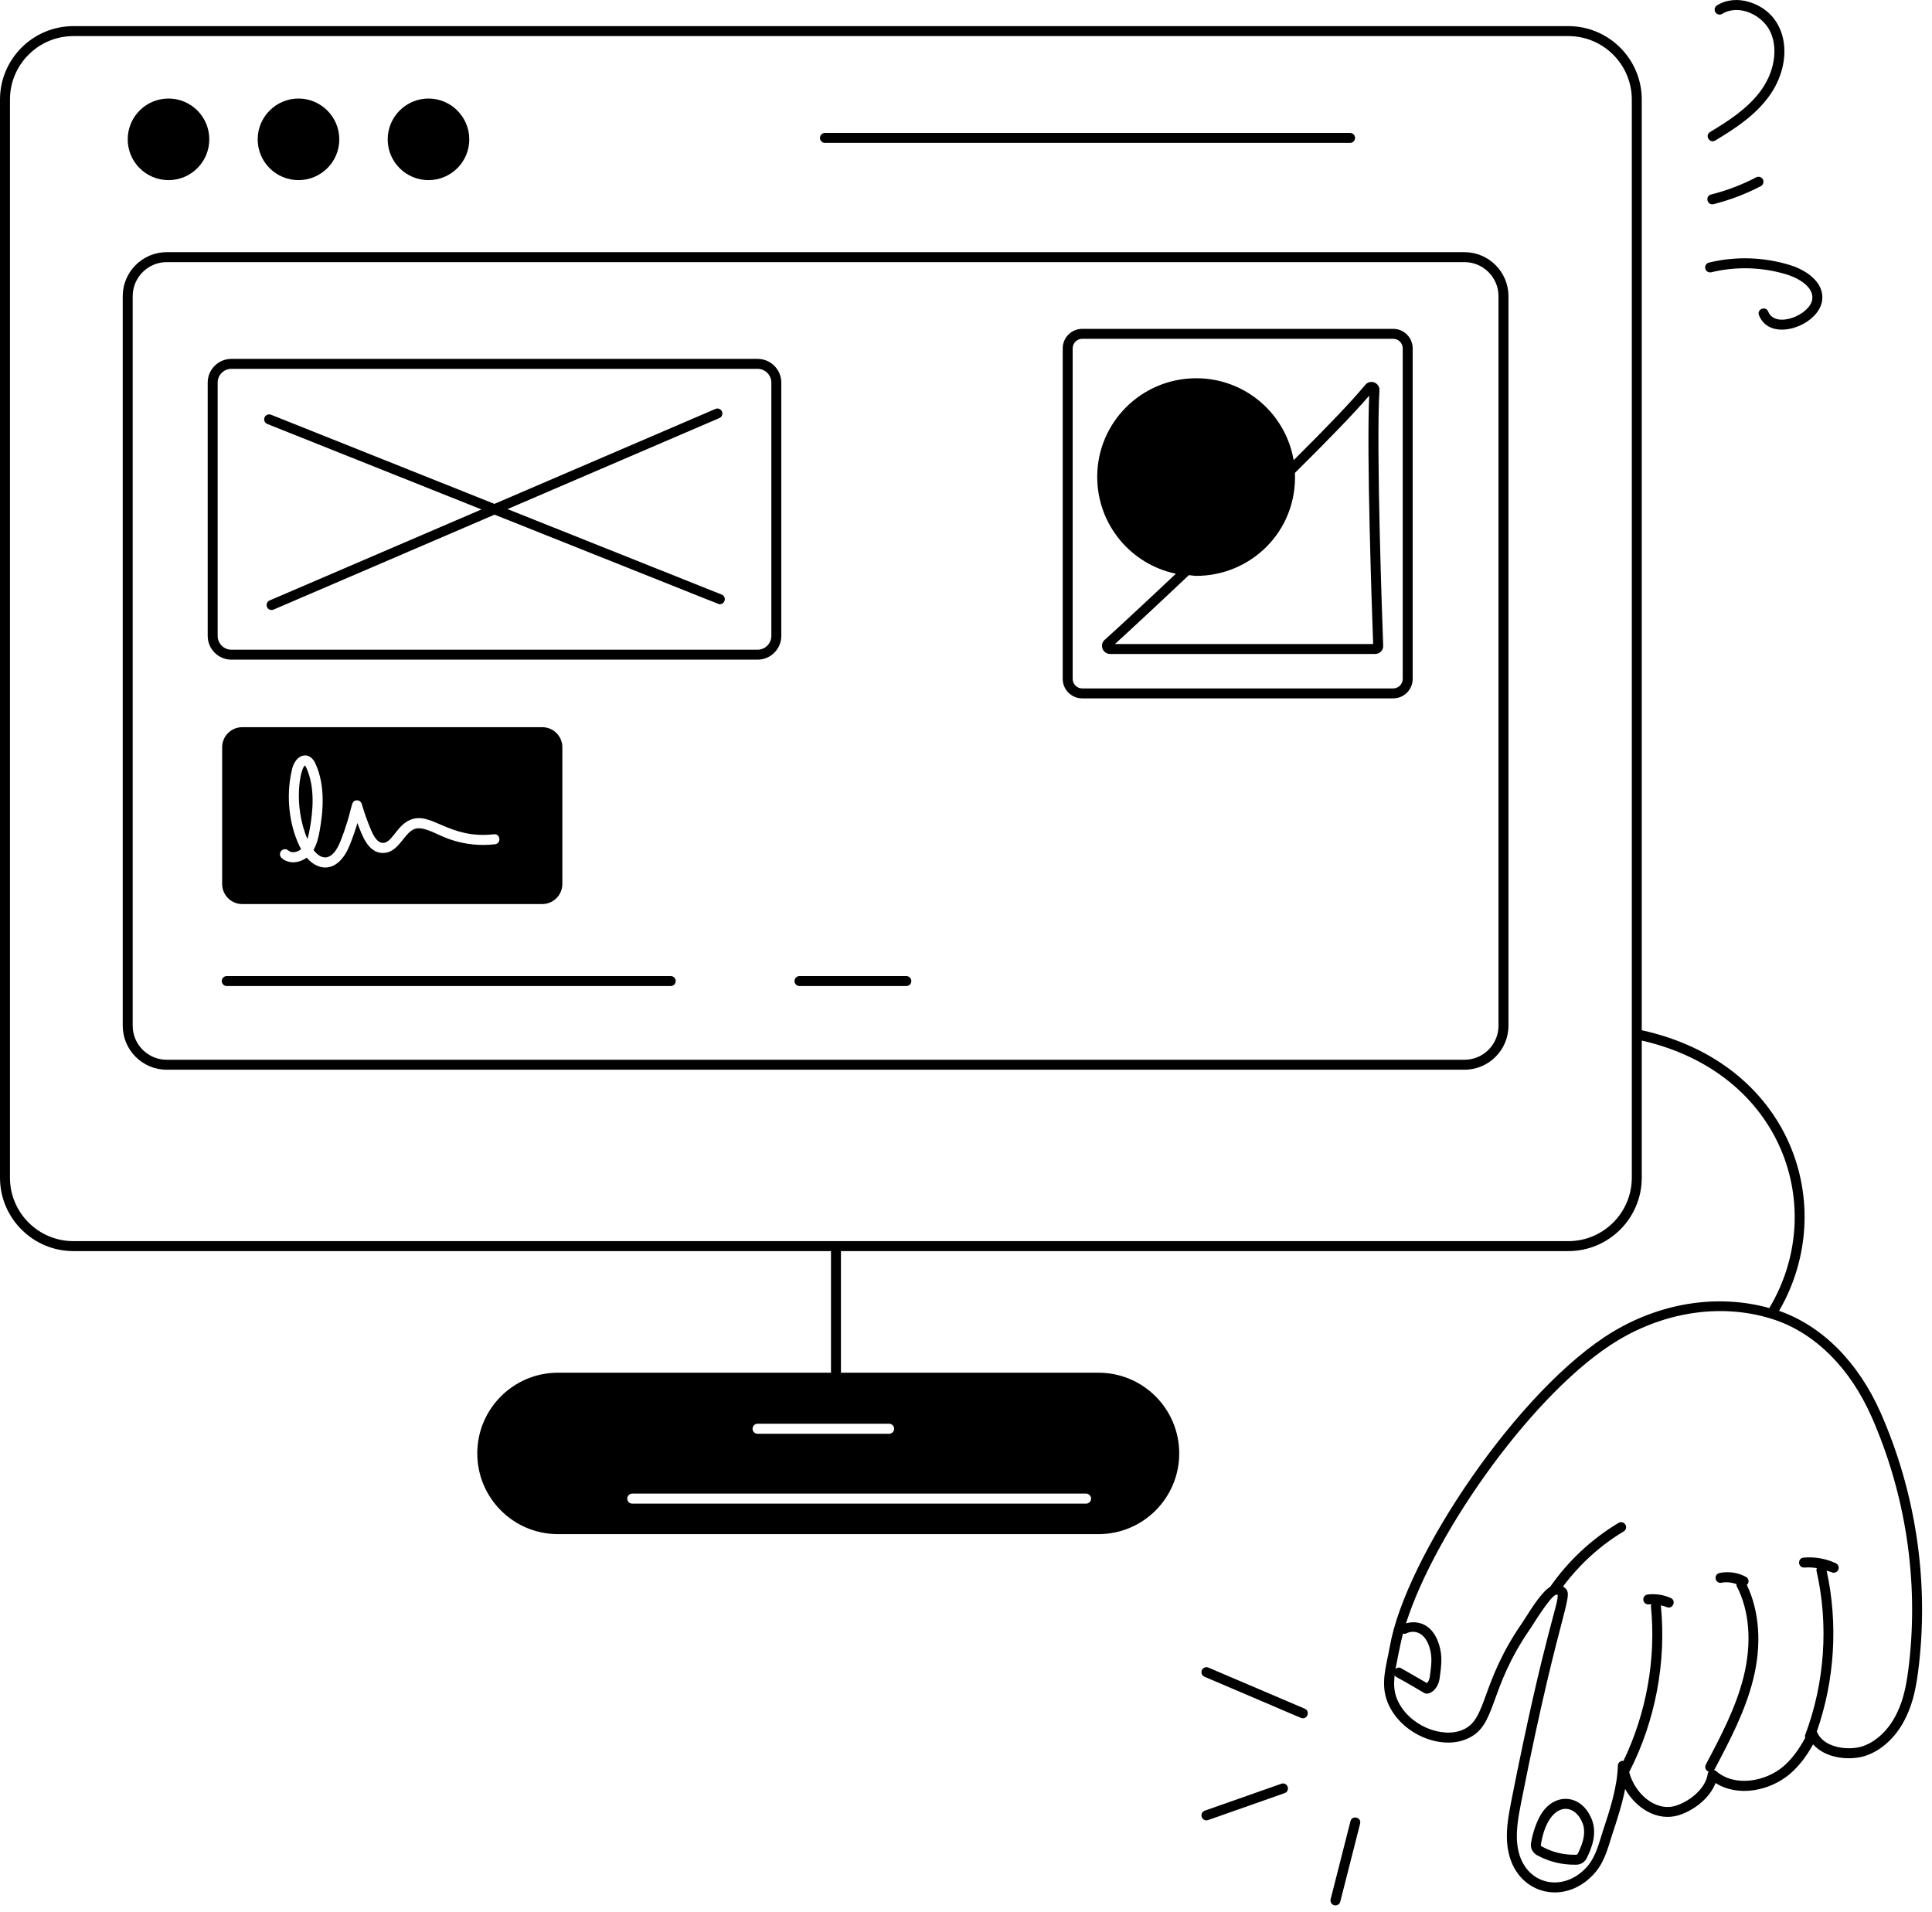
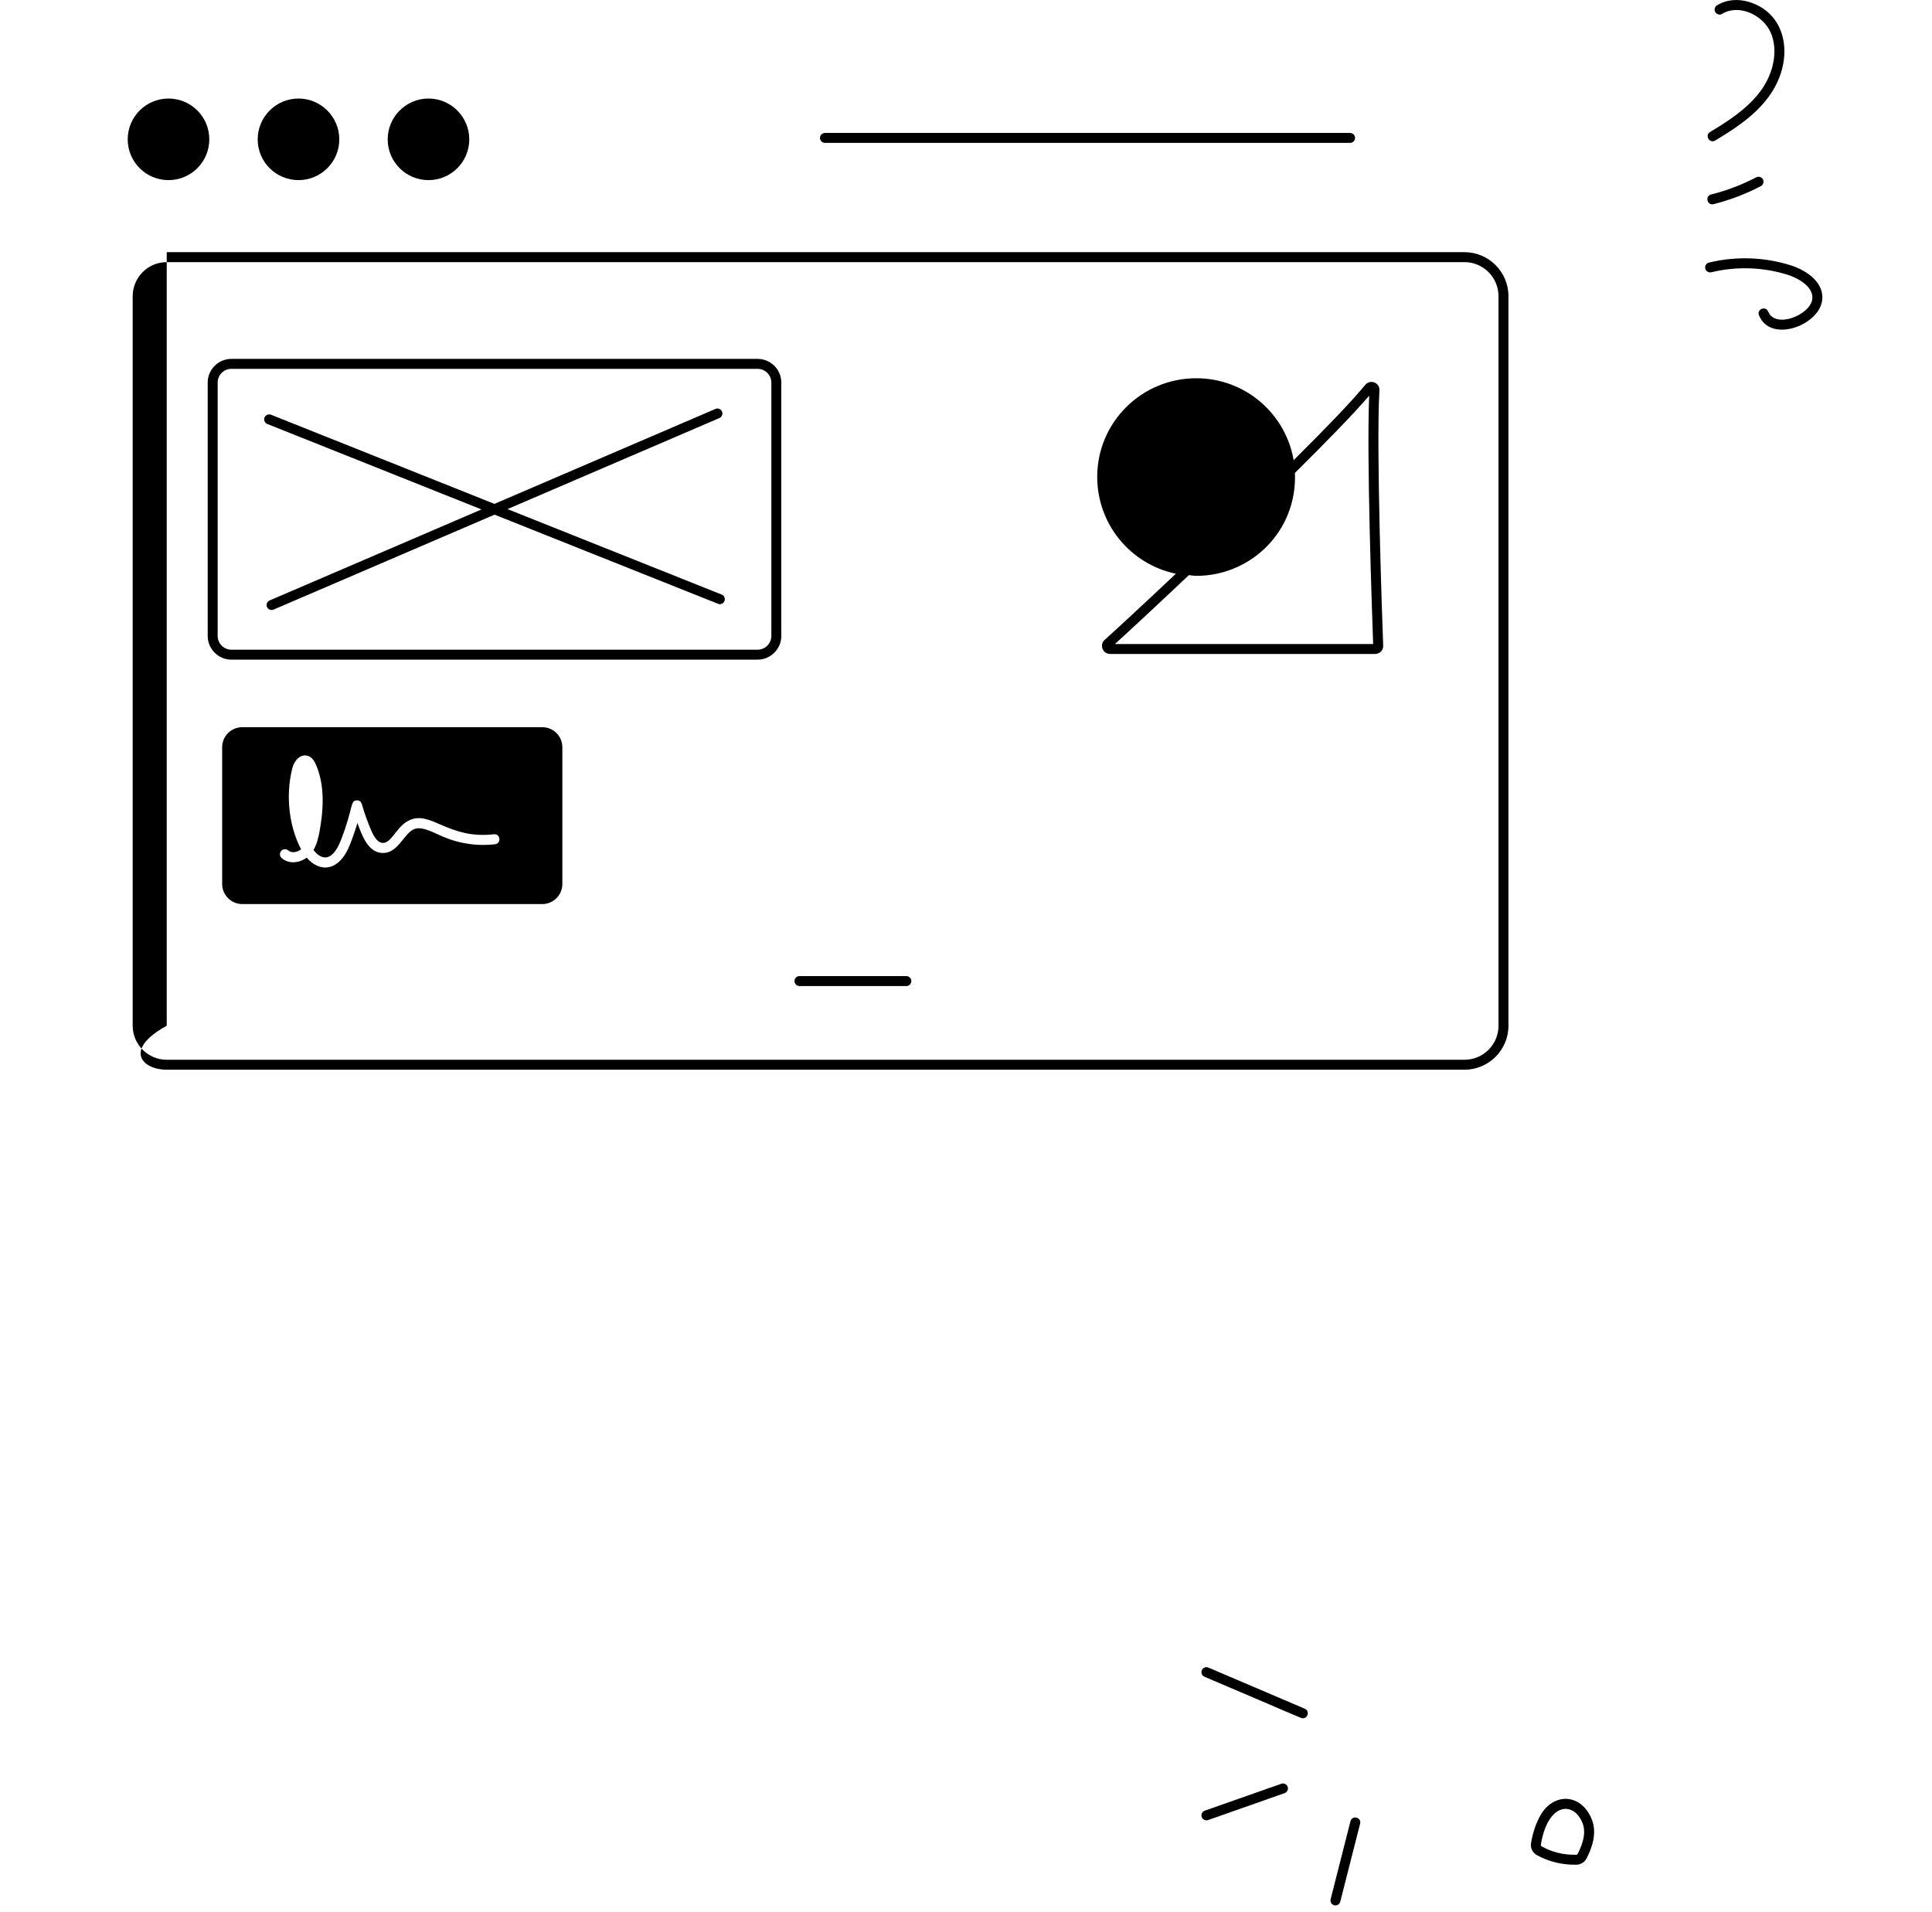
<svg xmlns="http://www.w3.org/2000/svg" width="97" height="96" viewBox="0 0 97 96" fill="none">
-   <path d="M3.686 62.811H41.721V68.916H28.016C25.778 68.916 23.963 70.73 23.963 72.968C23.963 75.207 25.778 77.021 28.016 77.021H55.152C57.39 77.021 59.205 75.207 59.205 72.968C59.205 70.73 57.39 68.916 55.152 68.916H42.221V62.811H78.742C80.774 62.811 82.428 61.158 82.428 59.126V52.241C89.523 53.861 91.813 60.69 88.831 65.67C86.286 64.963 83.45 65.378 80.975 66.863C76.266 69.696 70.549 78.202 69.777 82.673C69.611 83.621 69.276 84.534 69.683 85.503C70.353 87.082 72.366 87.879 73.662 87.293C75.186 86.631 74.669 84.874 76.852 81.736C76.962 81.575 77.846 80.116 78.134 80.061C78.169 80.055 78.189 80.056 78.195 80.053C78.312 80.391 77.559 81.894 75.875 90.433C75.727 91.198 75.56 92.064 75.722 92.912C76.122 95.061 78.463 95.703 79.958 94.153C80.522 93.578 80.693 92.903 80.946 92.096C81.183 91.382 81.439 90.605 81.593 89.816C82.144 90.79 83.214 91.459 84.281 91.133C85.027 90.9 85.835 90.293 86.133 89.516C87.28 90.241 88.869 89.899 89.848 89.074C90.294 88.697 90.676 88.214 91.031 87.574C91.662 88.302 92.934 88.413 93.724 88.127C94.536 87.836 95.255 87.138 95.693 86.213C96.073 85.435 96.228 84.599 96.344 83.584C96.836 79.283 96.172 74.908 94.424 70.929C93.294 68.379 91.485 66.566 89.323 65.81C92.368 60.564 89.943 53.373 82.428 51.723V4.997C82.428 2.965 80.774 1.312 78.742 1.312H3.686C1.653 1.312 0 2.965 0 4.997V59.126C0 61.158 1.653 62.811 3.686 62.811ZM54.78 75.238C54.78 75.377 54.666 75.49 54.527 75.49H31.746C31.607 75.49 31.493 75.377 31.493 75.238C31.493 75.098 31.607 74.985 31.746 74.985H54.527C54.666 74.985 54.78 75.098 54.78 75.238ZM44.892 71.73C44.892 71.869 44.778 71.982 44.639 71.982H38.036C37.897 71.982 37.784 71.869 37.784 71.73C37.784 71.59 37.897 71.477 38.036 71.477H44.639C44.778 71.477 44.892 71.59 44.892 71.73ZM70.437 82.016C70.491 82.028 70.548 82.032 70.601 82.006C71.005 81.808 71.536 81.941 71.772 82.711C71.927 83.209 71.859 83.616 71.789 84.163C71.77 84.309 71.714 84.437 71.645 84.499L70.337 83.747C70.244 83.695 70.142 83.723 70.064 83.786C70.082 83.686 70.32 82.46 70.437 82.016ZM93.967 71.13C95.679 75.028 96.329 79.314 95.848 83.527C95.737 84.491 95.593 85.28 95.243 85.996C94.859 86.805 94.244 87.41 93.555 87.657C92.853 87.909 91.575 87.767 91.241 86.976C91.235 86.962 91.221 86.954 91.213 86.941C92.115 84.368 92.294 81.52 91.71 78.858C91.793 78.886 91.881 78.898 91.961 78.935C92.08 78.991 92.232 78.943 92.292 78.813C92.351 78.688 92.296 78.539 92.17 78.481C91.667 78.248 91.108 78.15 90.553 78.2C90.235 78.229 90.253 78.718 90.598 78.698C90.805 78.681 91.014 78.696 91.22 78.725C91.208 78.766 91.189 78.805 91.199 78.849C91.821 81.566 91.619 84.499 90.631 87.105C90.613 87.152 90.625 87.198 90.635 87.244C90.297 87.869 89.941 88.341 89.525 88.692C88.637 89.442 87.096 89.737 86.151 88.908C86.123 88.882 86.088 88.869 86.053 88.859C86.063 88.846 86.078 88.839 86.086 88.824C86.842 87.396 87.622 85.919 88.023 84.311C88.461 82.563 88.336 80.891 87.701 79.563C87.722 79.545 87.745 79.53 87.759 79.504C87.824 79.383 87.78 79.231 87.658 79.165C87.26 78.948 86.773 78.877 86.331 78.972C86.195 79.001 86.109 79.134 86.139 79.269C86.166 79.403 86.294 79.488 86.435 79.461C86.684 79.408 86.941 79.446 87.183 79.526C87.185 79.559 87.175 79.592 87.191 79.624C87.84 80.866 87.964 82.488 87.539 84.19C87.152 85.739 86.386 87.189 85.644 88.591C85.58 88.713 85.626 88.864 85.748 88.929C85.762 88.936 85.777 88.935 85.791 88.939C85.764 88.974 85.746 89.015 85.739 89.06C85.632 89.804 84.831 90.438 84.134 90.656C83.112 90.974 82.07 90.034 81.797 88.967C83.108 86.418 83.672 83.446 83.386 80.597C83.485 80.621 83.585 80.641 83.679 80.683C83.986 80.818 84.179 80.358 83.882 80.226C83.519 80.064 83.116 80.002 82.726 80.051C82.588 80.067 82.49 80.191 82.507 80.329C82.522 80.465 82.65 80.564 82.784 80.547C82.829 80.542 82.872 80.551 82.917 80.549C82.906 80.581 82.884 80.609 82.888 80.645C83.154 83.28 82.658 86.02 81.506 88.411C81.495 88.41 81.488 88.4 81.478 88.4C81.476 88.4 81.474 88.4 81.471 88.4C81.338 88.404 81.231 88.511 81.228 88.644C81.198 89.743 80.812 90.909 80.472 91.939C80.224 92.728 80.076 93.319 79.6 93.805C78.405 95.043 76.545 94.599 76.213 92.819C76.068 92.065 76.227 91.248 76.365 90.529C78.422 80.102 79.139 80.108 78.477 79.647C79.301 78.544 80.339 77.589 81.52 76.885C81.64 76.814 81.678 76.661 81.607 76.542C81.536 76.422 81.381 76.384 81.265 76.455C79.914 77.261 78.727 78.371 77.831 79.664C77.313 79.978 76.657 81.139 76.44 81.452C74.314 84.512 74.675 86.308 73.46 86.835C72.428 87.302 70.711 86.644 70.144 85.309C69.978 84.914 69.974 84.511 70.023 84.098C70.133 84.254 69.832 84.001 71.51 84.998C71.728 85.124 72.205 84.861 72.285 84.225C72.364 83.612 72.434 83.157 72.25 82.564C71.949 81.591 71.252 81.317 70.592 81.497C72.07 76.845 77.095 69.781 81.232 67.291C83.725 65.797 86.598 65.422 89.11 66.263C91.161 66.96 92.886 68.689 93.967 71.13ZM0.5 4.997C0.5 3.241 1.929 1.812 3.686 1.812H78.742C80.499 1.812 81.928 3.241 81.928 4.997V59.126C81.928 60.882 80.499 62.311 78.742 62.311C70.717 62.311 12.498 62.311 3.686 62.311C1.929 62.311 0.5 60.882 0.5 59.126L0.5 4.997Z" fill="black" />
-   <path d="M8.371 53.705H73.526C74.744 53.705 75.735 52.714 75.735 51.496V14.869C75.735 13.651 74.744 12.66 73.526 12.66H8.371C7.153 12.66 6.162 13.651 6.162 14.869V51.496C6.162 52.714 7.153 53.705 8.371 53.705ZM6.662 14.869C6.662 13.927 7.429 13.16 8.371 13.16H73.526C74.469 13.16 75.235 13.927 75.235 14.869V51.496C75.235 52.438 74.469 53.205 73.526 53.205H8.371C7.429 53.205 6.662 52.438 6.662 51.496V14.869Z" fill="black" />
+   <path d="M8.371 53.705H73.526C74.744 53.705 75.735 52.714 75.735 51.496V14.869C75.735 13.651 74.744 12.66 73.526 12.66H8.371V51.496C6.162 52.714 7.153 53.705 8.371 53.705ZM6.662 14.869C6.662 13.927 7.429 13.16 8.371 13.16H73.526C74.469 13.16 75.235 13.927 75.235 14.869V51.496C75.235 52.438 74.469 53.205 73.526 53.205H8.371C7.429 53.205 6.662 52.438 6.662 51.496V14.869Z" fill="black" />
  <path d="M11.62 33.118H38.034C38.691 33.118 39.227 32.583 39.227 31.926V19.208C39.227 18.551 38.691 18.017 38.034 18.017H11.62C10.963 18.017 10.428 18.551 10.428 19.208V31.926C10.428 32.583 10.963 33.118 11.62 33.118ZM10.928 19.208C10.928 18.827 11.238 18.517 11.62 18.517H38.034C38.416 18.517 38.727 18.827 38.727 19.208V31.926C38.727 32.308 38.416 32.618 38.034 32.618H11.62C11.238 32.618 10.928 32.308 10.928 31.926V19.208Z" fill="black" />
-   <path d="M33.676 49.004H11.385C11.247 49.004 11.135 49.116 11.135 49.254C11.135 49.392 11.247 49.504 11.385 49.504H33.676C33.813 49.504 33.926 49.392 33.926 49.254C33.926 49.116 33.813 49.004 33.676 49.004Z" fill="black" />
  <path d="M40.14 49.504H45.505C45.643 49.504 45.755 49.392 45.755 49.254C45.755 49.116 45.643 49.004 45.505 49.004H40.14C40.002 49.004 39.89 49.116 39.89 49.254C39.89 49.392 40.002 49.504 40.14 49.504Z" fill="black" />
-   <path d="M54.335 35.062H69.949C70.488 35.062 70.927 34.623 70.927 34.084V17.488C70.927 16.949 70.488 16.51 69.949 16.51H54.335C53.795 16.51 53.356 16.949 53.356 17.488C53.356 23.22 53.356 30.675 53.356 34.084C53.356 34.623 53.795 35.062 54.335 35.062ZM53.856 17.488C53.856 17.224 54.071 17.01 54.335 17.01H69.949C70.213 17.01 70.427 17.224 70.427 17.488V34.084C70.427 34.347 70.213 34.562 69.949 34.562H54.335C54.071 34.562 53.856 34.347 53.856 34.084C53.856 30.652 53.856 23.214 53.856 17.488Z" fill="black" />
  <path d="M13.421 21.286L24.174 25.576L13.536 30.146C13.409 30.2 13.351 30.347 13.405 30.474C13.46 30.602 13.61 30.659 13.733 30.605L24.83 25.838C37.347 30.825 36.064 30.332 36.141 30.332C36.416 30.332 36.487 29.951 36.233 29.85L25.48 25.559L36.118 20.989C36.245 20.935 36.304 20.788 36.249 20.661C36.195 20.534 36.047 20.476 35.921 20.53L24.824 25.297L13.607 20.821C13.48 20.772 13.333 20.832 13.281 20.96C13.23 21.089 13.293 21.234 13.421 21.286Z" fill="black" />
-   <path d="M15.553 41.615C15.7 40.785 15.842 39.565 15.381 38.55C15.336 38.453 15.313 38.434 15.307 38.43C15.082 38.571 14.7 40.393 15.433 42.121C15.488 41.956 15.523 41.78 15.553 41.615Z" fill="black" />
  <path d="M12.162 45.388H27.226C27.782 45.388 28.234 44.936 28.234 44.379V37.516C28.234 36.959 27.782 36.508 27.226 36.508H12.162C11.606 36.508 11.154 36.959 11.154 37.516V44.379C11.154 44.936 11.606 45.388 12.162 45.388ZM14.12 42.718C14.213 42.615 14.374 42.606 14.477 42.7C14.641 42.845 14.929 42.786 15.117 42.638C14.554 41.578 14.311 40.043 14.671 38.587C14.725 38.372 14.861 38.101 15.083 37.984C15.34 37.851 15.652 37.931 15.84 38.34C16.361 39.484 16.209 40.807 16.05 41.704C15.993 42.019 15.918 42.369 15.739 42.672C16.162 43.226 16.701 43.242 17.106 42.203C17.762 40.529 17.564 40.19 17.916 40.181C18.032 40.172 18.132 40.253 18.164 40.364C18.294 40.816 18.453 41.26 18.636 41.687C18.81 42.092 18.992 42.298 19.194 42.317C19.661 42.362 19.895 41.487 20.546 41.183C21.644 40.669 22.489 42.148 24.794 41.884C25.131 41.848 25.179 42.349 24.851 42.386C23.22 42.576 22.074 41.915 21.974 41.884C20.914 41.388 20.733 41.524 20.233 42.148C19.963 42.485 19.672 42.861 19.146 42.821C18.471 42.757 18.179 41.957 17.946 41.319C17.837 41.682 17.713 42.039 17.576 42.387C17.025 43.803 16.033 43.804 15.399 43.058C15.035 43.328 14.497 43.399 14.139 43.075C14.036 42.982 14.027 42.822 14.12 42.718Z" fill="black" />
  <path d="M41.419 7.174H67.783C67.921 7.174 68.033 7.062 68.033 6.924C68.033 6.786 67.921 6.674 67.783 6.674H41.419C41.281 6.674 41.169 6.786 41.169 6.924C41.169 7.062 41.281 7.174 41.419 7.174Z" fill="black" />
  <path d="M77.349 91.123C77.126 91.51 76.95 92.025 76.867 92.538C76.829 92.778 76.948 93.019 77.164 93.137C77.768 93.468 78.43 93.631 79.15 93.617C79.364 93.613 79.564 93.487 79.66 93.296C79.91 92.799 80.208 92.055 79.914 91.33C79.383 90.026 78.006 89.991 77.349 91.123ZM79.213 93.072C79.2 93.097 79.171 93.116 79.142 93.117C78.497 93.132 77.936 92.99 77.404 92.698C77.376 92.683 77.357 92.646 77.362 92.617C77.703 90.498 78.999 90.403 79.451 91.519C79.616 91.926 79.541 92.42 79.213 93.072Z" fill="black" />
  <path d="M65.411 86.265C65.681 86.265 65.758 85.891 65.509 85.785L60.668 83.72C60.544 83.666 60.394 83.725 60.341 83.852C60.286 83.979 60.346 84.126 60.472 84.18C65.596 86.358 65.311 86.265 65.411 86.265Z" fill="black" />
  <path d="M60.653 91.376L64.498 90.023C64.628 89.978 64.696 89.835 64.65 89.705C64.605 89.575 64.463 89.505 64.332 89.552L60.487 90.904C60.357 90.95 60.289 91.093 60.335 91.223C60.382 91.357 60.527 91.421 60.653 91.376Z" fill="black" />
  <path d="M67.291 95.472L68.287 91.557C68.369 91.238 67.883 91.111 67.803 91.434L66.807 95.349C66.772 95.483 66.853 95.619 66.987 95.653C67.117 95.687 67.257 95.609 67.291 95.472Z" fill="black" />
  <path d="M86.117 7.055C87.085 6.471 88.089 5.822 88.794 4.867C90.101 3.098 89.807 0.719 87.839 0.105C87.256 -0.078 86.676 -0.021 86.206 0.269C86.088 0.341 86.051 0.495 86.124 0.613C86.196 0.731 86.35 0.768 86.467 0.695C87.302 0.184 88.51 0.747 88.902 1.635C89.277 2.491 89.077 3.643 88.392 4.57C87.742 5.451 86.784 6.069 85.859 6.626C85.577 6.796 85.832 7.225 86.117 7.055Z" fill="black" />
  <path d="M86.032 10.25C86.858 10.042 87.655 9.738 88.406 9.345C88.528 9.281 88.575 9.13 88.512 9.008C88.447 8.886 88.297 8.839 88.174 8.902C87.459 9.277 86.697 9.567 85.911 9.764C85.592 9.844 85.708 10.327 86.032 10.25Z" fill="black" />
  <path d="M85.919 13.669C87.181 13.364 88.501 13.407 89.74 13.791C90.246 13.949 91.078 14.386 90.988 15.027C90.875 15.816 89.134 16.523 88.776 15.643C88.653 15.336 88.189 15.523 88.314 15.83C88.879 17.238 91.303 16.357 91.483 15.097C91.612 14.187 90.704 13.568 89.889 13.314C88.563 12.902 87.151 12.856 85.802 13.183C85.667 13.216 85.585 13.351 85.617 13.485C85.651 13.62 85.786 13.701 85.919 13.669Z" fill="black" />
  <path d="M8.46 9.043C9.592 9.043 10.508 8.126 10.508 6.995C10.508 5.864 9.592 4.947 8.46 4.947C7.329 4.947 6.412 5.864 6.412 6.995C6.412 8.126 7.329 9.043 8.46 9.043Z" fill="black" />
  <path d="M14.987 9.043C16.114 9.043 17.035 8.132 17.035 6.995C17.035 5.867 16.114 4.947 14.987 4.947C13.859 4.947 12.938 5.867 12.938 6.995C12.938 8.132 13.859 9.043 14.987 9.043Z" fill="black" />
  <path d="M21.513 9.043C22.641 9.043 23.561 8.132 23.561 6.995C23.561 5.867 22.641 4.947 21.513 4.947C20.386 4.947 19.465 5.867 19.465 6.995C19.465 8.132 20.386 9.043 21.513 9.043Z" fill="black" />
  <path d="M59.037 28.804C57.373 30.373 56.004 31.64 55.461 32.125C55.184 32.374 55.364 32.832 55.74 32.832H69.037C69.259 32.832 69.453 32.662 69.446 32.42C69.408 31.411 69.084 22.48 69.257 19.606C69.283 19.209 68.793 19.021 68.543 19.325C67.866 20.152 66.526 21.539 64.95 23.104C64.55 20.774 62.525 18.99 60.061 18.99C57.309 18.99 55.088 21.211 55.088 23.938C55.088 26.338 56.779 28.333 59.037 28.804ZM68.743 19.864C68.609 22.879 68.876 30.522 68.942 32.332H55.978C56.652 31.721 58.049 30.425 59.69 28.874C59.815 28.883 59.934 28.911 60.061 28.911C62.806 28.911 65.133 26.672 65.015 23.742C66.593 22.181 67.969 20.769 68.743 19.864Z" fill="black" />
</svg>